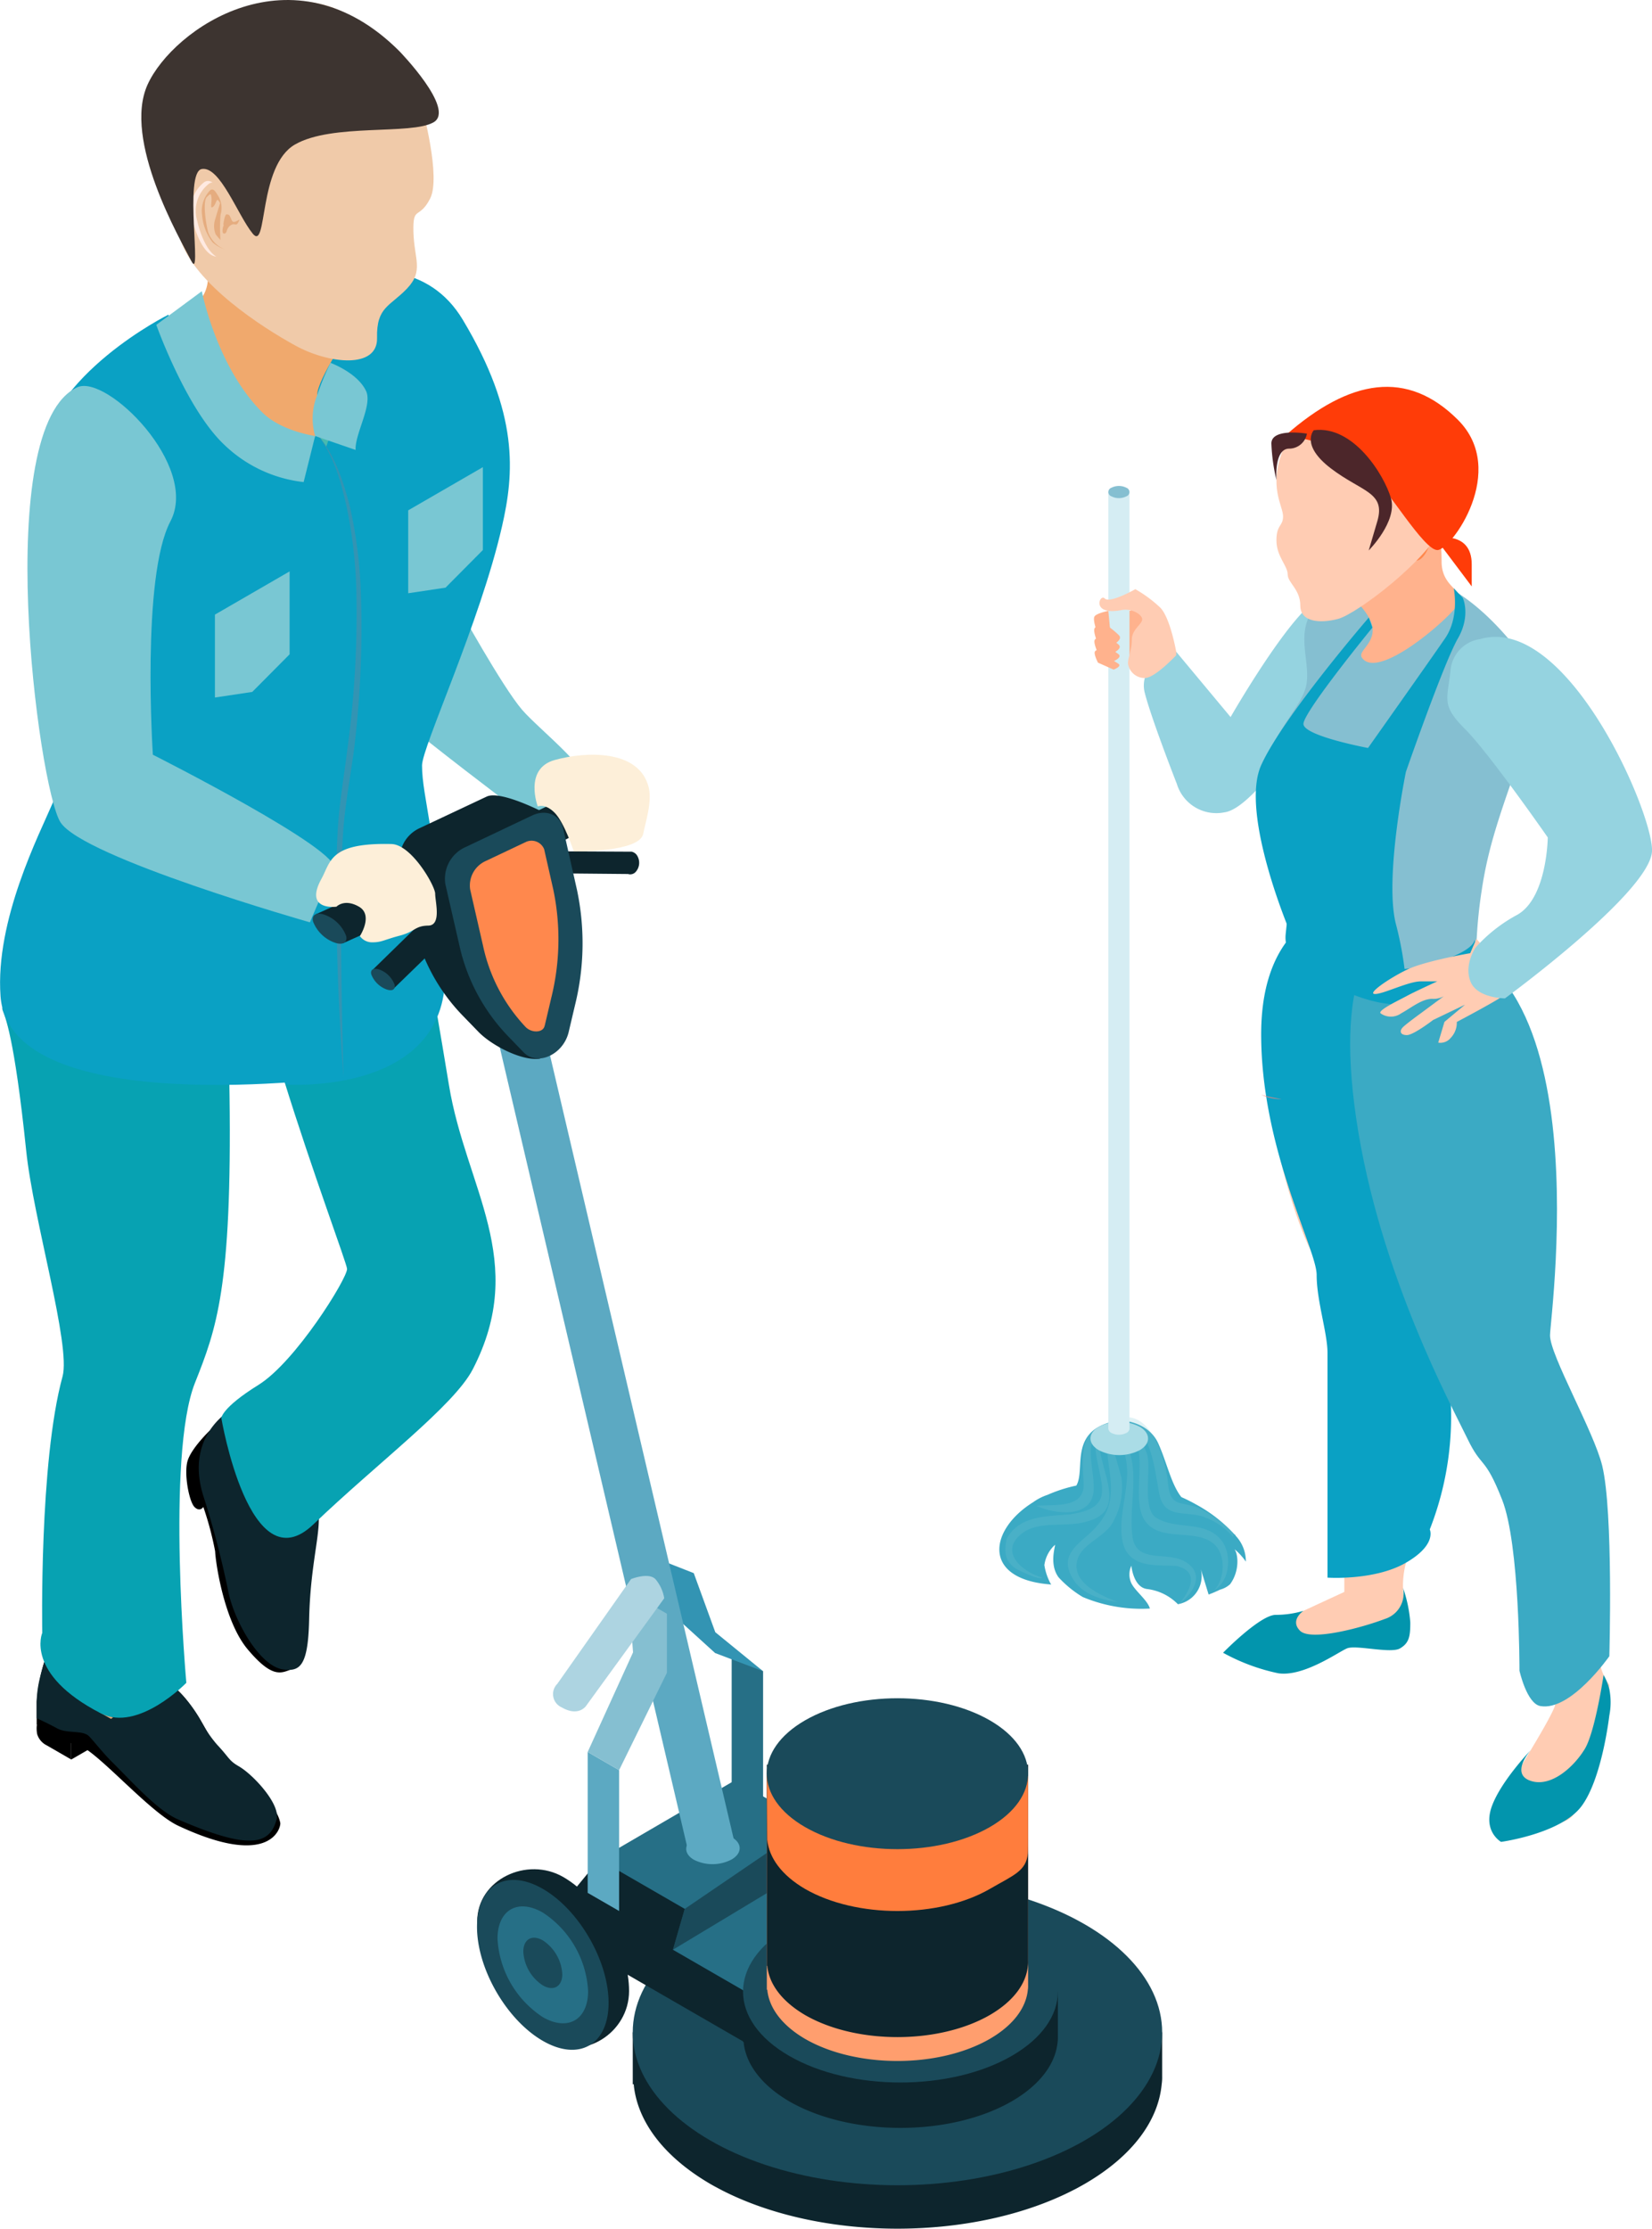
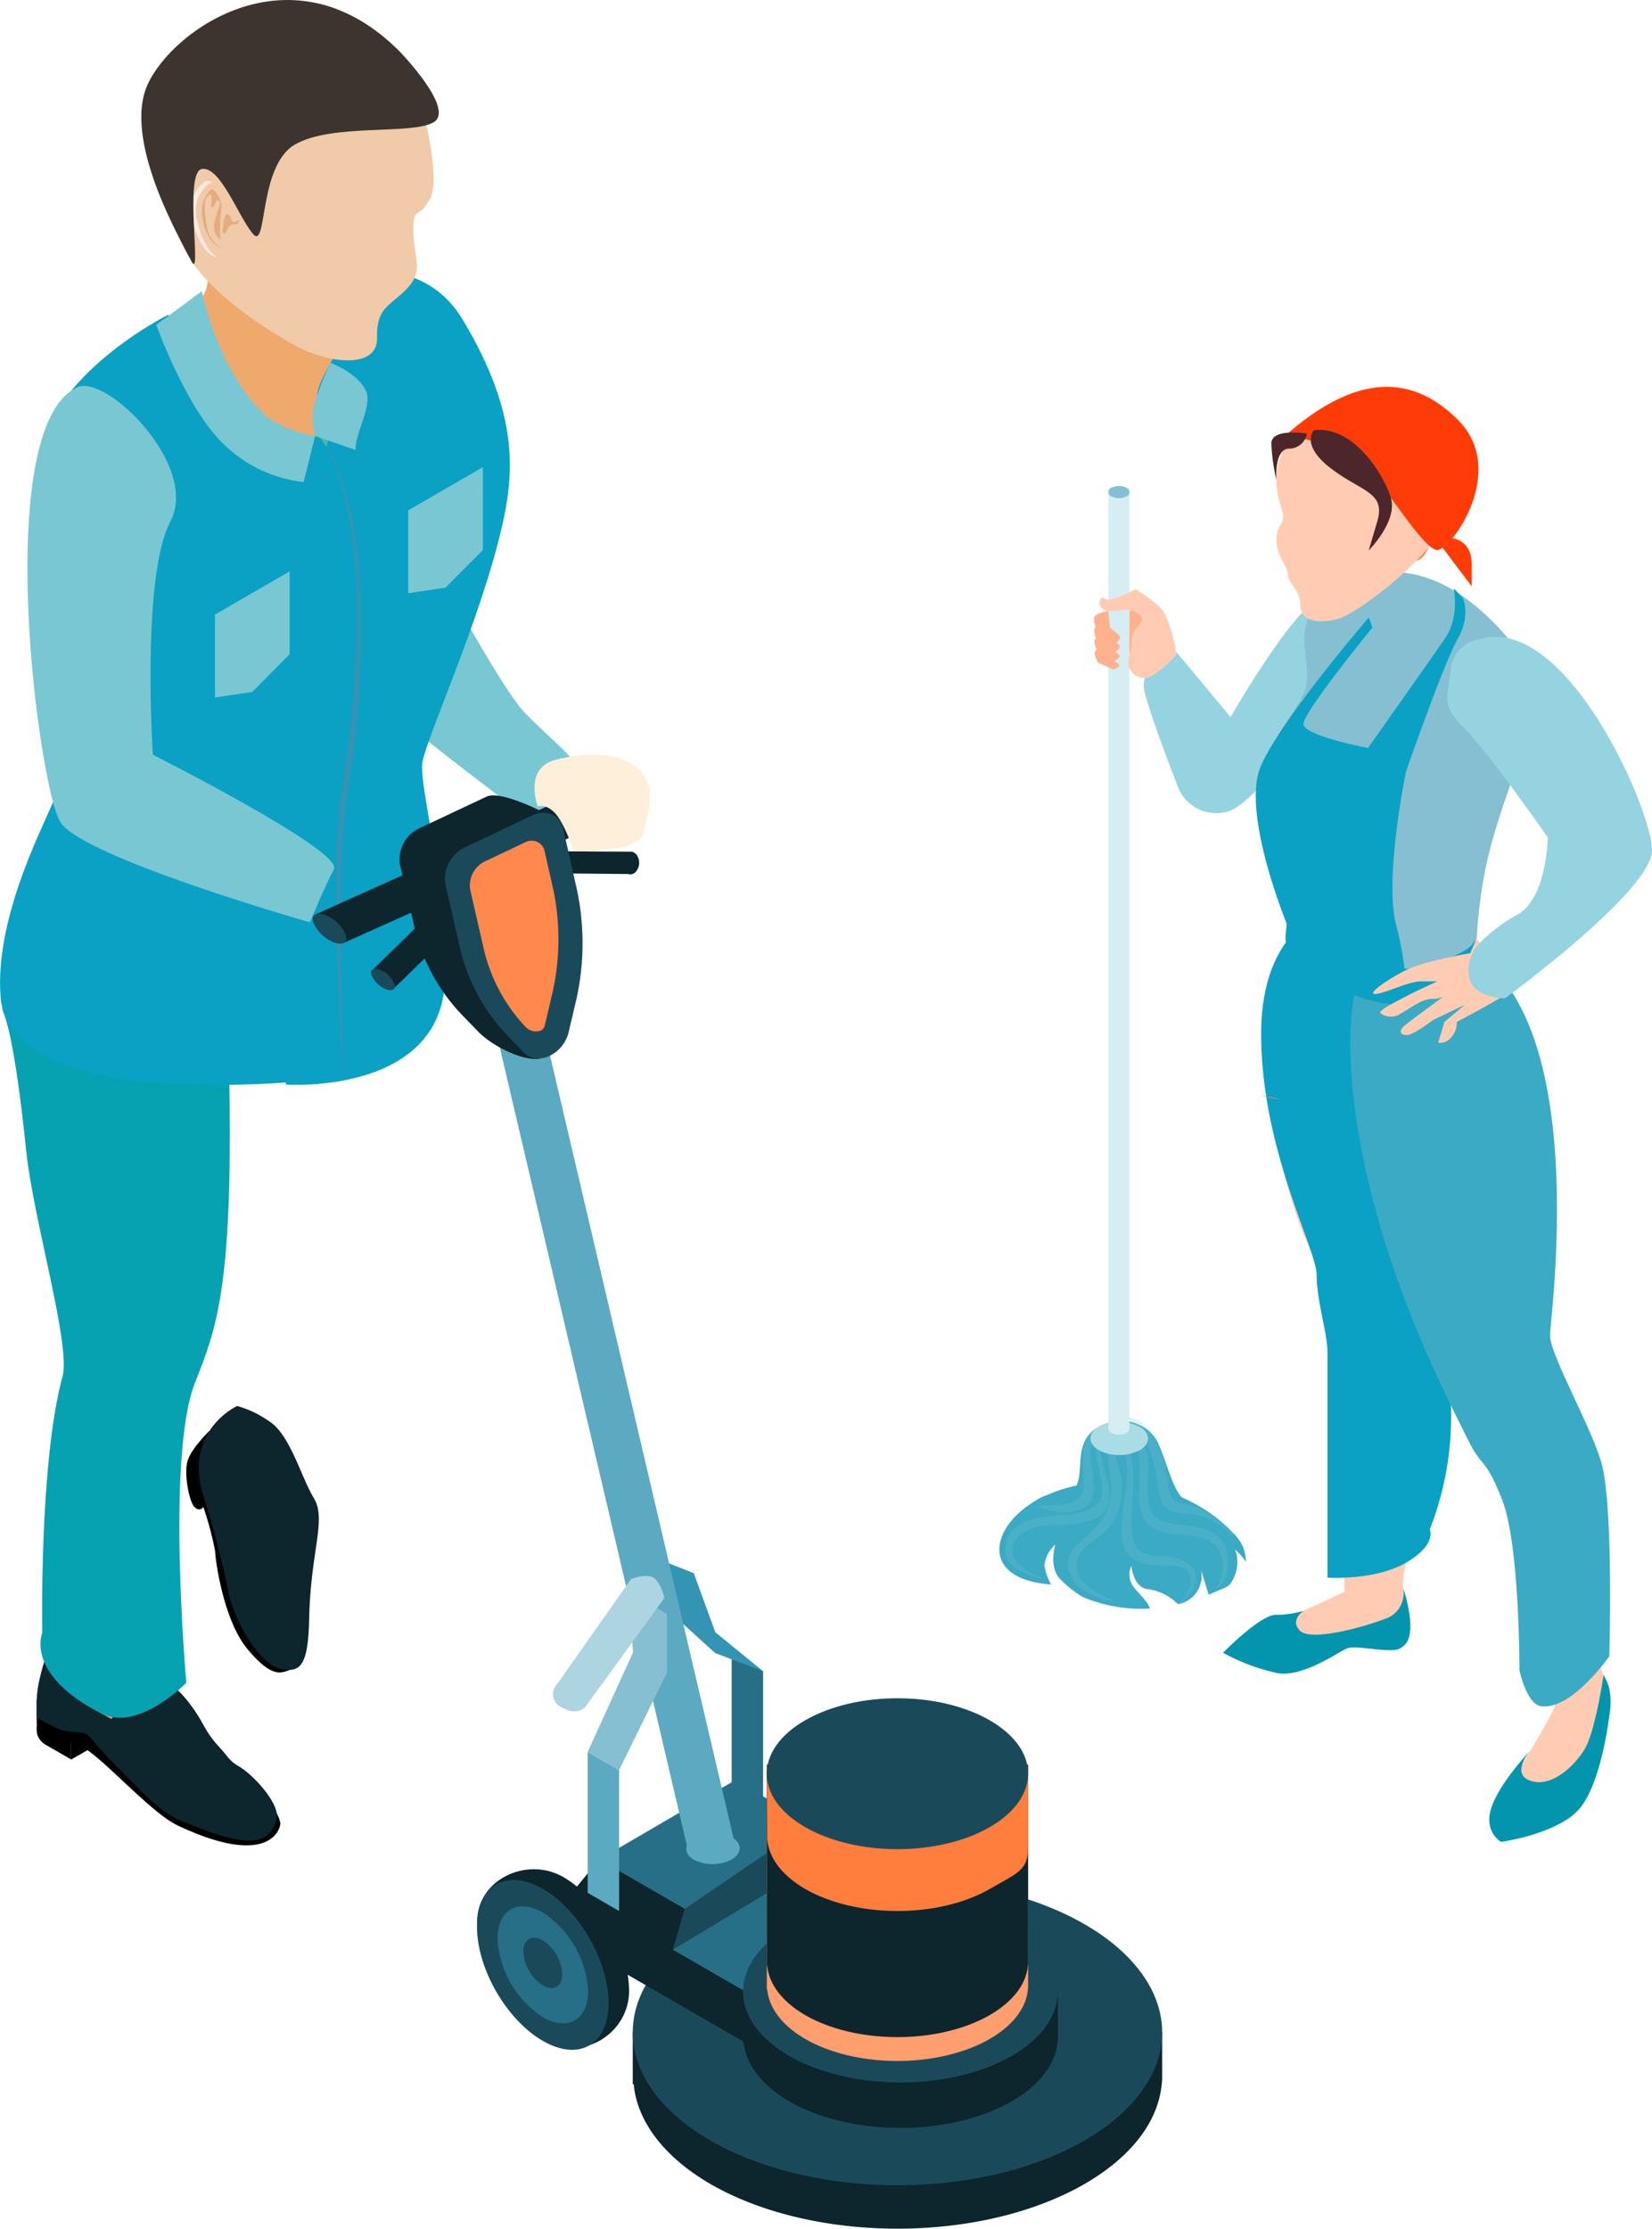
<svg xmlns="http://www.w3.org/2000/svg" width="247.162" height="333.326" viewBox="0 0 247.162 333.326">
  <g id="top-icon2" transform="translate(-101.77 -965.959)">
    <g id="グループ_1228" data-name="グループ 1228" transform="translate(101.77 965.959)">
      <g id="グループ_58" data-name="グループ 58" transform="translate(0 0)">
        <path id="パス_82" data-name="パス 82" d="M369.507,291.531s-2.725,2.6-3.309,4.512.219,6.1,1.026,6.914,1.326,0,1.326,0a47.9,47.9,0,0,1,1.764,6.618c.065,1.668,1.326,10.445,4.854,14.654s4.9,3.639,6.326,3.094c2.925-1.122-4.116-16.571-4.116-16.571l-7.5-19.219Z" transform="translate(-338.128 -77.571)" />
        <g id="グループ_57" data-name="グループ 57">
          <g id="グループ_56" data-name="グループ 56">
            <g id="グループ_29" data-name="グループ 29" transform="translate(29.736 210.283)">
              <path id="パス_83" data-name="パス 83" d="M372.229,290.574a15.633,15.633,0,0,1,4.827,2.313c3.086,1.971,4.739,8.324,6.66,11.5,1.91,3.163-.5,7.84-.719,18.093-.15,6.944-1.337,7.886-3.951,7.486-3.447-.526-7.152-7.1-8.093-11.395a138.527,138.527,0,0,0-3.67-14.189C363.92,294.352,372.229,290.574,372.229,290.574Z" transform="translate(-366.481 -290.574)" fill="#0d252d" />
            </g>
            <g id="グループ_30" data-name="グループ 30" transform="translate(41.167 40.328)">
              <path id="パス_84" data-name="パス 84" d="M387.93,246.426c1.56.123,13.474,13.216,9.093,21.517s-.25,28.711-.25,28.711,6.649,12.059,9.627,15.522c2.629,3.063,11.552,9.865,10.115,12.586s-9.592,3.332-9.592,3.332-28.235-20.983-31.559-26.283-16.606-57.727,12.567-55.386Z" transform="translate(-369.456 -246.35)" fill="#79c7d3" />
            </g>
            <g id="グループ_31" data-name="グループ 31" transform="translate(33.116 119.978)">
-               <path id="パス_85" data-name="パス 85" d="M381.131,375.086c9.561-9.166,21.014-17.72,23.846-23.193,8.385-16.233-1.045-27.12-3.566-42.527-2.5-15.272-6.164-35.437-6.164-35.437-9.012-14.242-17.843-2.782-23.65,3.032s14.573,58.468,14.573,59.925-7.7,13.889-13.251,17.336-5.557,4.969-5.557,4.969,4.216,25.057,13.77,15.895Z" transform="translate(-367.361 -267.076)" fill="#07a2b2" />
-             </g>
+               </g>
            <g id="グループ_32" data-name="グループ 32" transform="translate(10.66 257.796)">
              <path id="パス_86" data-name="パス 86" d="M368.757,302.937v1.182l-7.24,4.177V305.58Z" transform="translate(-361.518 -302.937)" />
            </g>
            <g id="グループ_33" data-name="グループ 33" transform="translate(5.481 256.18)">
              <path id="パス_87" data-name="パス 87" d="M360.212,304.208c.031.73.765-2.167,1.722-1.622l3.413,4.189v2.717l-3.655-2.11a2.761,2.761,0,0,1-1.445-1.7,4.627,4.627,0,0,1-.034-1.472Z" transform="translate(-360.17 -302.517)" />
            </g>
            <g id="グループ_34" data-name="グループ 34" transform="translate(5.489 246.861)">
              <path id="パス_88" data-name="パス 88" d="M360.172,307.763v3.4c.05,0,3.432,2.51,6,2.994,2.69.507,10.714,10.05,15.169,12.132,13.973,6.552,15.388.177,15.276-.411-.419-2.306-3.463-5.472-5.592-6.7-2.675-1.545-5.169-6.791-6.441-8.858s-4.216-6.422-6.3-5.211a84.807,84.807,0,0,0-6.964,5.211s-6.864-3.739-7.963-5.607a14.544,14.544,0,0,1-1.464-4.619,27.526,27.526,0,0,0-1.718,7.671Z" transform="translate(-360.172 -300.092)" />
            </g>
            <g id="グループ_35" data-name="グループ 35" transform="translate(7.245 245.532)">
              <path id="パス_89" data-name="パス 89" d="M362.055,305.694a13.848,13.848,0,0,1-1.426-4.4,4.058,4.058,0,0,1,1.426-1.111c2.179-1.253,5.227.365,7.225,2.364a49.017,49.017,0,0,0,6.233,4.508c-2.325,1.637-5.5,4.239-5.5,4.239s-6.86-3.732-7.959-5.6Z" transform="translate(-360.629 -299.746)" fill="#ab4003" />
            </g>
            <g id="グループ_36" data-name="グループ 36" transform="translate(7.245 245.531)">
              <path id="パス_90" data-name="パス 90" d="M363.78,300.138a2.988,2.988,0,0,0-1.53.388,4.513,4.513,0,0,0-1.215.876,13.354,13.354,0,0,0,1.353,4.093c.83,1.414,6.406,4.765,8.762,6.1l4.9-3.8a63.358,63.358,0,0,1-7.048-4.969c-1.3-1.3-3.359-2.682-5.227-2.682Zm0-.392c1.879,0,3.985,1.291,5.5,2.805a71.684,71.684,0,0,0,7.452,5.211l-5.549,4.289s-8.028-4.485-9.131-6.356a14.07,14.07,0,0,1-1.422-4.393,4.019,4.019,0,0,1,1.422-1.115,3.442,3.442,0,0,1,1.729-.442Z" transform="translate(-360.629 -299.746)" fill="#e0a273" />
            </g>
            <g id="グループ_37" data-name="グループ 37" transform="translate(5.489 246.861)">
              <path id="パス_91" data-name="パス 91" d="M360.172,307.763v2.459c.023,0,1.434.626,3.074,1.514,1.518.818,3.793.219,4.75,1.164.6.592,2.064,2.475,3.432,3.835,3.067,3.036,6.791,7.271,9.911,8.616,10.5,4.546,13.7,3.893,14.73-.027.588-2.267-3.517-6.683-5.642-7.913-1.556-.9-1.357-1.214-3.278-3.259a19.268,19.268,0,0,1-2.567-3.835,19.341,19.341,0,0,0-3.743-4.65c-.888-.688-1.787-1.007-2.559-.561-.265.146-.576.35-.911.58l-.557.384c-2.321,1.641-5.5,4.246-5.5,4.246s-6.864-3.739-7.963-5.607a14.07,14.07,0,0,1-1.43-4.393c-.019-.142-.034-.227-.034-.227a36.249,36.249,0,0,0-1.268,4.247,16.277,16.277,0,0,0-.45,3.424Z" transform="translate(-360.172 -300.092)" fill="#0d252d" />
            </g>
            <g id="グループ_38" data-name="グループ 38" transform="translate(0.346 127.758)">
              <path id="パス_92" data-name="パス 92" d="M390.467,269.787s1.764-8.639,2.363,35.345c.384,28.811-1.975,34.991-5.173,43.035-4.335,10.926-1.291,44.86-1.291,44.86s-7.221,7.436-12.79,4.565c-11.433-5.884-8.766-12.033-8.766-12.033s-.484-25.525,3.036-38.35c1.272-4.65-4.373-23.477-5.434-33.723-3.6-34.783-5.646-11.033-.392-30.648,2.144-7.978,28.446-13.051,28.446-13.051Z" transform="translate(-358.834 -269.1)" fill="#07a2b2" />
            </g>
            <g id="グループ_39" data-name="グループ 39" transform="translate(2.165 44.381)">
              <path id="パス_93" data-name="パス 93" d="M388.068,251.356A68.614,68.614,0,0,0,377,262.336c-5.691,7.014-6.375,7.84-4.592,23.37s-.83,27.6-.83,38.334c0,2.121-5.811,8.04-8.639,12.686s-3.635,18.2-3.635,18.2,0,8.5,18.6,4.043,49.917-12.309,40.241-29.115c-2.675-4.654-5.038-6.437-3.824-12.909s13.466-64.732,7.079-68.222-18.973.876-23.5,2.394-9.827.238-9.827.238Z" transform="translate(-359.307 -247.405)" fill="#48baaf" />
            </g>
            <g id="グループ_40" data-name="グループ 40" transform="translate(53.096 67.49)">
              <path id="パス_94" data-name="パス 94" d="M372.725,254.479l-.165-.088.115-.972c.038.63.05,1.061.05,1.061Z" transform="translate(-372.56 -253.418)" fill="#48baaf" />
            </g>
            <g id="グループ_41" data-name="グループ 41" transform="translate(21.341 40.436)">
              <path id="パス_95" data-name="パス 95" d="M383.828,295.319s11.545-6.925,8.293-13.3,1.606-13.424,1.606-13.424-37.443-7.894-27.862-11.51,36.282-20.053,46.324-3.328c8.462,14.108,7.7,22.951,5.872,30.929-3.3,14.431-11.963,32.969-11.963,35.748,0,4.765,2.344,10.849,3.424,30.137,1.084,19.308-23.758,17.582-23.758,17.582l-11.179-67.276Z" transform="translate(-364.297 -246.378)" fill="#0aa1c4" />
            </g>
            <g id="グループ_42" data-name="グループ 42" transform="translate(0 47.072)">
              <path id="パス_96" data-name="パス 96" d="M366.658,321.038c2.014-4.708-6.429-11.533-2.129-51.013,1.414-13.009,19.4-21.921,19.4-21.921s6.087,13.3,15.265,18.32,4.254,2.1,4.254,2.1l2.452-2.828s11.445,9.638,4.224,55.148c-1.614,10.2,0,41.278,0,41.278s-49.948,6.756-51.3-12.1c-.822-11.383,5.834-24.276,7.844-28.984Z" transform="translate(-358.744 -248.105)" fill="#0aa1c4" />
            </g>
            <g id="グループ_43" data-name="グループ 43" transform="translate(47.147 64.662)">
              <path id="パス_97" data-name="パス 97" d="M371.012,252.682c2.7,3.1,3.824,7.186,4.7,11.1a69.789,69.789,0,0,1,1.453,12.083,149.48,149.48,0,0,1-1.349,24.342c-.488,4.031-1.214,8.063-1.437,12.175-.219,4.093-.219,8.182-.173,12.259.065,8.17.453,16.325,1.041,24.465-.2-8.159-.354-16.314-.377-24.465.011-4.07.065-8.155.338-12.206.273-4.027,1.049-8.047,1.6-12.106a150.358,150.358,0,0,0,1.014-24.5,69.062,69.062,0,0,0-1.633-12.159c-1.041-3.924-2.348-8-5.173-10.995Z" transform="translate(-371.012 -252.682)" fill="#3394b3" />
            </g>
            <g id="グループ_44" data-name="グループ 44" transform="translate(26.245 40.139)">
              <path id="パス_98" data-name="パス 98" d="M392.021,255.236s-5.28,7.717-5.223,9.992.665,2.936-.323,6.145-6.737-2.8-12.59-6.814c-7.044-4.842-8.312-11.379-8.312-11.379s4.984-.918,4.873-5.772,21.575,7.828,21.575,7.828Z" transform="translate(-365.573 -246.301)" fill="#f0a96d" />
            </g>
            <g id="グループ_45" data-name="グループ 45" transform="translate(23.379 0.223)">
              <path id="パス_99" data-name="パス 99" d="M404.609,251.8s2.856,10.372,1.188,13.6-2.6.938-2.494,5,1.583,5.78-.965,8.455-4.589,2.732-4.477,7.379-7.152,3.908-12.186,1.161-15.053-9.242-17.24-15.872-12.636-33.577,16.6-35.583c13.428-.922,19.576,15.853,19.576,15.853Z" transform="translate(-364.827 -235.914)" fill="#f0caa9" />
            </g>
            <g id="グループ_46" data-name="グループ 46" transform="translate(28.612 27.067)">
              <path id="パス_100" data-name="パス 100" d="M371.1,245.268c-.046-.108-1.614-3.194-3.017-2.156a5.182,5.182,0,0,0-1.726,5.515c.569,2.544,2,5.669,3.743,5.576s2.294.131,3.19-1.249a3.481,3.481,0,0,0,.288-2.94Z" transform="translate(-366.189 -242.9)" fill="#ffeae1" />
            </g>
            <g id="グループ_47" data-name="グループ 47" transform="translate(29.333 27.292)">
              <path id="パス_101" data-name="パス 101" d="M371.282,245.318c-.042-.1-1.61-3.19-3.013-2.144a5.136,5.136,0,0,0-1.718,5.507c.557,2.548,1.991,5.672,3.739,5.58s2.287.131,3.19-1.257a3.482,3.482,0,0,0,.284-2.936Z" transform="translate(-366.377 -242.958)" fill="#f0caa9" />
            </g>
            <g id="グループ_48" data-name="グループ 48" transform="translate(30.19 28.338)">
              <path id="パス_102" data-name="パス 102" d="M369.307,245.377s-.488,1.556-.676,2.237a3.289,3.289,0,0,0,.035,2.306,7.521,7.521,0,0,0,.73.853,24.263,24.263,0,0,1,.008-3.72,3.611,3.611,0,0,0-.238-2.675c-.473-.734-.872-1.687-1.541-.773a4.436,4.436,0,0,0-.972,3.524,7.575,7.575,0,0,0,1.583,4.027,5.349,5.349,0,0,0,1.787,1.026,4.3,4.3,0,0,1-2.483-2.606c-.465-1.837-.738-4.7-.188-5.211s.615-.615.7.081-.269,1.749.215,1.387.5-1.333.823-.949.219.492.219.492Z" transform="translate(-366.6 -243.23)" fill="#e5ac7f" />
            </g>
            <g id="グループ_49" data-name="グループ 49" transform="translate(33.303 32.057)">
              <path id="パス_103" data-name="パス 103" d="M367.519,245.693s.192-1.533.507-1.495.388.038.6.542.269.7.738.534.784-.588.4.123c-.381.7-.527-.027-1.2.473s-.419,1.145-.888,1.207-.234-.984-.092-1.287Z" transform="translate(-367.409 -244.198)" fill="#e5ac7f" />
            </g>
            <g id="グループ_50" data-name="グループ 50" transform="translate(21.141)">
              <path id="パス_104" data-name="パス 104" d="M402.864,243.518s8.459,8.7,5.107,10.63-15.176.112-20.741,3.324-4.066,16.1-6.322,13.32-4.873-10.119-7.609-9.658c-2.752.45.1,16.994-1.556,13.781s-10.33-18.108-6.556-26.413,21.725-20.945,37.677-4.984Z" transform="translate(-364.245 -235.856)" fill="#3d3430" />
            </g>
            <g id="グループ_51" data-name="グループ 51" transform="translate(23.382 43.556)">
              <path id="パス_105" data-name="パス 105" d="M364.828,252.221l6.814-5.031s2.218,11.364,9.093,18.166c2.79,2.767,7.859,3.49,7.859,3.49l-1.718,6.887a20.346,20.346,0,0,1-11.963-5.665c-5.642-5.384-10.084-17.847-10.084-17.847Z" transform="translate(-364.828 -247.19)" fill="#79c7d3" />
            </g>
            <g id="グループ_52" data-name="グループ 52" transform="translate(46.79 54.27)">
              <path id="パス_106" data-name="パス 106" d="M371.6,254.77a37.879,37.879,0,0,1,1.975-4.792s4.07,1.476,5.334,4.239c.965,2.087-1.71,6.429-1.576,8.785l-6.053-2.083a9.3,9.3,0,0,1,.319-6.149Z" transform="translate(-370.919 -249.978)" fill="#79c7d3" />
            </g>
            <g id="グループ_53" data-name="グループ 53" transform="translate(32.157 85.46)">
              <path id="パス_107" data-name="パス 107" d="M367.111,264.556v12.4l5.585-.837,5.588-5.626v-12.4Z" transform="translate(-367.111 -258.094)" fill="#79c7d3" />
            </g>
            <g id="グループ_54" data-name="グループ 54" transform="translate(61.073 69.862)">
              <path id="パス_108" data-name="パス 108" d="M374.636,260.5v12.4l5.585-.837,5.584-5.622v-12.4Z" transform="translate(-374.636 -254.035)" fill="#79c7d3" />
            </g>
            <g id="グループ_55" data-name="グループ 55" transform="translate(4.108 57.724)">
              <path id="パス_109" data-name="パス 109" d="M367.3,251.066c4.362-1.964,18.281,11.767,13.9,20.065s-2.625,34.9-2.625,34.9,28.527,14.388,27.09,17.117-3.593,7.951-3.593,7.951-34-9.677-37.328-14.976-10.388-59.233,2.556-65.059Z" transform="translate(-359.813 -250.877)" fill="#79c7d3" />
            </g>
          </g>
        </g>
      </g>
      <g id="グループ_78" data-name="グループ 78" transform="translate(46.789 112.875)">
        <g id="グループ_77" data-name="グループ 77">
          <g id="グループ_76" data-name="グループ 76" transform="translate(0 2.587)">
            <g id="グループ_59" data-name="グループ 59" transform="translate(62.68 131.769)">
              <path id="パス_110" data-name="パス 110" d="M387.229,321.258l4.7,2.714V302.906l-4.7-2.717Z" transform="translate(-387.229 -300.188)" fill="#266f86" />
            </g>
            <path id="パス_111" data-name="パス 111" d="M399.8,313.19l-7.153-5.836-3.22-8.835-4.969-1.948,2.03,8.324,6.133,5.577Z" transform="translate(-332.42 -178.703)" fill="#3394b3" />
            <g id="グループ_61" data-name="グループ 61" transform="translate(47.877 165.635)">
              <g id="グループ_60" data-name="グループ 60" transform="translate(0.002 22.863)">
                <path id="パス_112" data-name="パス 112" d="M462.582,314.95v6.537a7.289,7.289,0,0,1-.069,1.226c-.5,5.4-4.32,10.734-11.521,14.907-15.484,8.927-40.54,8.927-56.02,0-7.133-4.173-10.945-9.5-11.452-14.907h-.142V314.95Z" transform="translate(-383.377 -314.95)" fill="#0d252d" />
              </g>
              <ellipse id="楕円形_3" data-name="楕円形 3" cx="39.605" cy="22.866" rx="39.605" ry="22.866" fill="#1a4a5a" />
            </g>
            <path id="パス_113" data-name="パス 113" d="M413.434,318.648l1.772-6.117-12.8-7.393L382.07,316.99,403.7,344.259l20.334-19.5Z" transform="translate(-339.214 -154.349)" fill="#266f86" />
            <path id="パス_114" data-name="パス 114" d="M386.709,319.882l19.328-13.162-5.1,9.638-16,9.634Z" transform="translate(-331.051 -149.848)" fill="#1a4a5a" />
            <g id="グループ_64" data-name="グループ 64" transform="translate(38.882 162.641)">
              <g id="グループ_62" data-name="グループ 62">
                <path id="パス_115" data-name="パス 115" d="M396.044,321.725l1.768-6.11-12.8-7.393-3.974,4.841v7.645l25.6,14.783v-7.649Z" transform="translate(-381.036 -308.222)" fill="#0d252d" />
              </g>
              <g id="グループ_63" data-name="グループ 63" transform="translate(25.502 19.762)">
                <path id="パス_116" data-name="パス 116" d="M434.773,313.364v6.814a4.2,4.2,0,0,1-.042.726c-.3,3.209-2.567,6.38-6.852,8.866-9.208,5.307-24.111,5.307-33.316,0-4.239-2.486-6.506-5.657-6.81-8.866h-.081v-7.54Z" transform="translate(-387.672 -313.364)" fill="#0d252d" />
              </g>
              <path id="パス_117" data-name="パス 117" d="M427.876,333.039c-9.2,5.307-24.111,5.307-33.308,0s-9.2-13.92,0-19.231,24.108-5.311,33.308,0S437.073,327.728,427.876,333.039Z" transform="translate(-362.172 -303.662)" fill="#1a4a5a" />
            </g>
            <g id="グループ_65" data-name="グループ 65" transform="translate(26.268 33.404)">
              <path id="パス_118" data-name="パス 118" d="M414.624,401.417l-7.131.458L377.754,275.051l7.131-.458Z" transform="translate(-377.754 -274.593)" fill="#5ca9c2" />
              <path id="パス_119" data-name="パス 119" d="M381.623,325.108l4.7,2.713V306.756l-4.7-2.717Z" transform="translate(-366.754 -190.876)" fill="#5ca9c2" />
              <path id="パス_120" data-name="パス 120" d="M386.322,324.511l7.153-14.562v-8.834l-5.753-3.321.687,9.1-6.786,14.9Z" transform="translate(-366.754 -208.631)" fill="#85bfd1" />
            </g>
            <g id="グループ_69" data-name="グループ 69">
              <g id="グループ_66" data-name="グループ 66" transform="translate(34.478 11.856)">
                <path id="パス_121" data-name="パス 121" d="M379.89,272.268l.634-3.282,12.605.062h0a1.3,1.3,0,0,1,.892.715,2.044,2.044,0,0,1-.357,2.379,1.113,1.113,0,0,1-.9.288v0l-.019-.008a1.21,1.21,0,0,1-.161-.035Z" transform="translate(-379.89 -268.986)" fill="#0d252d" />
              </g>
              <path id="パス_122" data-name="パス 122" d="M382.943,277.473l-4.012-4.377,14.5-7.052h0a1.958,1.958,0,0,1,1.668.1,5.229,5.229,0,0,1,2.936,3.059.946.946,0,0,1-.3,1.076v0l-.023.012a.514.514,0,0,1-.173.081Z" transform="translate(-348.139 -265.901)" fill="#0d252d" />
              <path id="パス_123" data-name="パス 123" d="M379.4,268.752a5.32,5.32,0,0,0,2.94,3.051c1.372.58,2.271.15,2.025-.968a5.276,5.276,0,0,0-2.94-3.059C380.058,267.2,379.155,267.637,379.4,268.752Z" transform="translate(-346.91 -261.288)" fill="#1a4a5a" />
              <path id="パス_124" data-name="パス 124" d="M383.692,299.665l2.425,2.5c2.037,2.1,6.61,4.431,9.235,4.012L393.811,295.1c1.391-5.872,3.363-20.384,2.156-25.7,0,0-6.522-3.409-8.62-2.41l-10.026,4.719a5.147,5.147,0,0,0-2.932,5.476l2.087,8.993A28.129,28.129,0,0,0,383.692,299.665Z" transform="translate(-361.332 -263.31)" fill="#0d252d" />
              <path id="パス_125" data-name="パス 125" d="M385.443,300.81l2.425,2.51c2.037,2.114,5.934.357,6.737-3.044l.957-4.062a38.515,38.515,0,0,0,.288-17.175l-2.068-9.177c-.48-2.094-2.567-2.963-4.669-1.956l-10.023,4.75a5.185,5.185,0,0,0-2.936,5.511l2.079,9.066A28.386,28.386,0,0,0,385.443,300.81Z" transform="translate(-356.311 -261.391)" fill="#1a4a5a" />
              <path id="パス_126" data-name="パス 126" d="M385.393,296.436c.88.911,2.506.876,2.809-.05.031-.088.058-.185.085-.288l.953-4.047a36.33,36.33,0,0,0,.292-16.187l-1.364-6.018a2.029,2.029,0,0,0-2.648-1.118l-6.157,2.913a4.009,4.009,0,0,0-2.26,4.25l1.918,8.378a25.407,25.407,0,0,0,6.356,12.152Z" transform="translate(-353.545 -258.301)" fill="#ff884d" />
              <g id="グループ_67" data-name="グループ 67" transform="translate(0 14.642)">
                <path id="パス_127" data-name="パス 127" d="M375.059,280.691l-4.012-4.358,14.461-6.5h0a2.014,2.014,0,0,1,1.664.138,5.394,5.394,0,0,1,2.94,3.055.907.907,0,0,1-.3,1.041h0l-.023.011a1.347,1.347,0,0,1-.169.077Z" transform="translate(-370.554 -269.711)" fill="#0d252d" />
                <path id="パス_128" data-name="パス 128" d="M370.962,272.578a5.441,5.441,0,0,0,2.936,3.047c1.372.6,2.271.208,2.018-.884a5.4,5.4,0,0,0-2.94-3.051C371.612,271.095,370.7,271.494,370.962,272.578Z" transform="translate(-370.919 -264.868)" fill="#1a4a5a" />
              </g>
              <g id="グループ_68" data-name="グループ 68" transform="translate(8.723 22.646)">
                <path id="パス_129" data-name="パス 129" d="M376.108,281.741l-2.828-3.117,6.914-6.748h0a1.437,1.437,0,0,1,1.176.111,3.8,3.8,0,0,1,2.071,2.171.644.644,0,0,1-.215.738h0l-.015.008a1.277,1.277,0,0,1-.119.05Z" transform="translate(-372.928 -271.794)" fill="#0d252d" />
                <path id="パス_130" data-name="パス 130" d="M373.218,274.384a3.888,3.888,0,0,0,2.075,2.179c.961.427,1.6.15,1.418-.626a3.836,3.836,0,0,0-2.068-2.179C373.679,273.331,373.041,273.611,373.218,274.384Z" transform="translate(-373.188 -266.777)" fill="#1a4a5a" />
              </g>
            </g>
            <g id="グループ_72" data-name="グループ 72" transform="translate(67.933 138.53)">
              <g id="グループ_70" data-name="グループ 70" transform="translate(0.002 11.63)">
                <path id="パス_131" data-name="パス 131" d="M427.691,304.974v31.352a3.162,3.162,0,0,1-.038.6c-.246,2.667-2.133,5.3-5.684,7.359-7.644,4.412-20.011,4.412-27.654,0-3.517-2.06-5.4-4.692-5.649-7.359H388.6V304.974Z" transform="translate(-388.596 -304.974)" fill="#ff9e6e" />
              </g>
              <g id="グループ_71" data-name="グループ 71" transform="translate(0.002 9.931)">
                <path id="パス_132" data-name="パス 132" d="M427.691,304.532v29.48a3.222,3.222,0,0,1-.038.607c-.246,2.667-2.133,5.292-5.684,7.356-7.644,4.408-20.011,4.408-27.654,0-3.517-2.064-5.4-4.689-5.649-7.356H388.6V304.532Z" transform="translate(-388.596 -304.532)" fill="#0d252d" />
              </g>
              <path id="パス_133" data-name="パス 133" d="M427.691,304.974V313.9c0,.215,0,2.433-.038,2.64-.246,2.667-2.133,3.259-5.684,5.319-7.644,4.408-20.011,4.408-27.654,0-3.517-2.06-5.4-4.689-5.649-7.356l-.069-9.527Z" transform="translate(-388.594 -293.344)" fill="#ff7d3d" />
              <path id="パス_134" data-name="パス 134" d="M421.966,321.214c-7.636,4.408-20.011,4.408-27.647,0s-7.632-11.556,0-15.96,20.011-4.408,27.647,0S429.6,316.81,421.966,321.214Z" transform="translate(-388.595 -301.948)" fill="#1a4a5a" />
            </g>
            <path id="パス_135" data-name="パス 135" d="M392.27,311.15a6.187,6.187,0,0,1-5.657.054c-1.553-.9-1.537-2.375.035-3.3a6.2,6.2,0,0,1,5.653-.061C393.857,308.744,393.842,310.22,392.27,311.15Z" transform="translate(-329.581 -148.515)" fill="#5ca9c2" />
            <g id="グループ_75" data-name="グループ 75" transform="translate(24.578 164.102)">
              <g id="グループ_73" data-name="グループ 73">
                <path id="パス_136" data-name="パス 136" d="M387.771,334.27c-5.426-3.136-10.449-11.606-10.449-17.87s7.456-9.765,12.882-6.629,9.838,10.78,9.838,17.048S393.2,337.4,387.771,334.27Z" transform="translate(-377.291 -308.602)" fill="#0d252d" />
                <path id="パス_137" data-name="パス 137" d="M394.33,325.053c0,5.3-3.72,7.448-8.3,4.8s-8.313-9.089-8.313-14.388,3.72-7.44,8.313-4.8S394.33,319.757,394.33,325.053Z" transform="translate(-376.18 -305.956)" fill="#266f86" />
                <path id="パス_138" data-name="パス 138" d="M387.16,333.087c-5.43-3.136-9.846-10.78-9.846-17.044s4.416-8.816,9.846-5.688S397,321.139,397,327.4,392.586,336.219,387.16,333.087Zm0-19.185c-3.739-2.156-6.779-.4-6.779,3.908a14.977,14.977,0,0,0,6.779,11.729c3.735,2.16,6.775.4,6.775-3.9A14.99,14.99,0,0,0,387.16,313.9Z" transform="translate(-377.314 -307.418)" fill="#1a4a5a" />
              </g>
              <g id="グループ_74" data-name="グループ 74" transform="translate(6.929 10.244)">
                <path id="パス_139" data-name="パス 139" d="M384.947,316.715c0,1.86-1.307,2.61-2.913,1.68a6.431,6.431,0,0,1-2.917-5.042c0-1.864,1.307-2.617,2.917-1.687A6.451,6.451,0,0,1,384.947,316.715Z" transform="translate(-379.117 -311.267)" fill="#1a4a5a" />
              </g>
            </g>
          </g>
          <path id="パス_140" data-name="パス 140" d="M396.629,270.075c.569,2.214-.511,5.376-.811,6.979-.526,2.794-10.388,2.644-10.388,2.644s-1.41-4.331-2.867-5.792-2.521-.934-2.521-.934-2.137-5.642,2.521-6.948S395.184,264.4,396.629,270.075Z" transform="translate(-346.371 -265.228)" fill="#fdefd9" />
-           <path id="パス_141" data-name="パス 141" d="M371.85,273.905c1.407-2.56,1.211-5.419,10.465-5.192,3.009.077,6.545,6.26,6.545,7.436s.984,4.731-1.034,4.765-1.964.9-4.258,1.5-2.709,1-4.058,1a2.241,2.241,0,0,1-1.914-.93s2.052-3.14-.138-4.4-3.366,0-3.366,0S369.171,278.767,371.85,273.905Z" transform="translate(-370.541 -255.354)" fill="#fdefd9" />
        </g>
        <path id="パス_142" data-name="パス 142" d="M380.932,313.319l11.029-15.664s2.594-1.049,3.643,0a5.875,5.875,0,0,1,1.322,2.871l-11.694,16.1s-1.118,1.679-3.643.219A2.167,2.167,0,0,1,380.932,313.319Z" transform="translate(-344.337 -174.361)" fill="#add4e1" />
      </g>
    </g>
    <g id="グループ_1229" data-name="グループ 1229" transform="translate(251.285 1023.816)">
      <path id="パス_163" data-name="パス 163" d="M267.531,31.268l.139,7.511a10.568,10.568,0,0,0,2.78,0c.417-.239,3.032-6.585,1.527-8.089S267.531,31.268,267.531,31.268Z" transform="translate(-249.727 3.087)" fill="#ffb28d" />
      <g id="グループ_110" data-name="グループ 110" transform="translate(21.618 0.958)">
        <path id="パス_164" data-name="パス 164" d="M273.958,57.377a6.176,6.176,0,0,0,7.128,4.237c5.778-.771,18.493-22.926,18.493-22.926s-.275-11.37-4.623-8.861-12.962,17.539-12.962,17.539l-9-10.8s-4.816,3.273-3.852,7.128S273.958,57.377,273.958,57.377Z" transform="translate(-269.014 1.064)" fill="#95d3e0" />
        <g id="グループ_107" data-name="グループ 107" transform="translate(11.855)">
          <g id="グループ_106" data-name="グループ 106">
            <g id="グループ_88" data-name="グループ 88" transform="translate(1.414 77.013)">
              <path id="パス_165" data-name="パス 165" d="M286.093,49.316s-5.729,1.7-6.873,12.2,3.206,27.906,6.873,35.011,1.6,9.773,3.209,11.378,1.6,1.455,1.6,9.478v29.793L282.2,151.2a2.969,2.969,0,0,0-3.667.625c-1.8,1.8-4.356,2.031-4.356,4.189s7.1,1.7,8.367,1.7,4.7-3.145,9.969-3.145,6.734,1.571,7.606-1.193-1.332-5.287,0-10.558,7.058-19.709,5.225-24.062-3.741-11.188-3.741-15.219,1.345-11.363.365-18.238S298.237,47.254,286.093,49.316Z" transform="translate(-274.175 -44.913)" fill="#ffccb3" />
              <path id="パス_166" data-name="パス 166" d="M287.14,47.572s-11.3,1.558-11.3,18.832,8.3,32.105,8.3,35.993,1.623,8.663,1.623,11.671v33.6s7.027.486,11.728-2.224,3.574-4.983,3.574-4.983a46.1,46.1,0,0,0,2.965-21.442c-1.314-11.707-3.633-12.221-2.471-25.065S294.5,46.408,287.14,47.572Z" transform="translate(-271.553 -47.544)" fill="#0aa1c4" />
            </g>
            <g id="グループ_89" data-name="グループ 89" transform="translate(19.017 81.196)">
              <path id="パス_167" data-name="パス 167" d="M297.412,118.631s4.816,3.9,6.421,7.562,8.475,30.089,6.647,34.293-8.48,13.6-8.48,16.351-.794,2.98,5.1,1.836,6.127-1.378,7.043-3.9,4.124-10.666,4.124-10.666l.46-7.035a8.929,8.929,0,0,1-1.6-4.3c0-2.062.915-20.4-.46-24.749s-7.565-11.458-7.565-11.458-2.116-47.111-3.206-51.382c-2.52-9.884-7.776-11.895-7.776-11.895l-15.924-1.52s-1.55,18.277.846,24.921S295.352,116.569,297.412,118.631Z" transform="translate(-279.955 -45.081)" fill="#ffccb3" />
              <path id="パス_168" data-name="パス 168" d="M318.727,128.367c-1.245-5.1-7.806-16.508-7.806-19.48s8.874-65.262-25.137-59.317c0,0-7.261,3.816-3.852,26.932s14.415,43.2,16.618,47.8,2.571,2.461,5.212,9.179,2.587,25.548,2.587,25.548,1.088,4.937,3.134,5.292c4.556.8,10.311-7.454,10.311-7.454S320.418,135.292,318.727,128.367Z" transform="translate(-281.021 -49.171)" fill="#3baac4" />
            </g>
            <g id="グループ_91" data-name="グループ 91" transform="translate(37.908 83.452)">
              <g id="グループ_90" data-name="グループ 90">
                <path id="パス_169" data-name="パス 169" d="M288.368,50.051l.026,0Z" transform="translate(-288.368 -50.048)" fill="#fe8989" />
              </g>
            </g>
            <g id="グループ_92" data-name="グループ 92" transform="translate(5.479 26.765)">
              <path id="パス_170" data-name="パス 170" d="M313.287,38.318c.105.129,5.374,6.035,2.06,15.5-3.438,9.815-5.328,14.8-6.359,21.676a71.086,71.086,0,0,0-.859,11.779s-8.868,4.947-16.6,1.854-11.417-5.04-11.417-5.04l.3-4.641s-5.719-12.316-4.489-20c1.157-7.22,5.9-10.769,6.763-14.376s-2-8.434,1.72-12.154C284.411,32.916,296.959,18.848,313.287,38.318Z" transform="translate(-275.756 -28.002)" fill="#85bfd1" />
            </g>
            <g id="グループ_93" data-name="グループ 93" transform="translate(19.159 17.375)">
-               <path id="パス_171" data-name="パス 171" d="M281.076,37.335s3.224,2.8,3.224,5.045-2.229,3.209-1.612,4.132c2.36,3.52,13.005-5.785,14.379-7.94s-2.453-2.355-2.453-6.4a49.278,49.278,0,0,0-.689-7.819Z" transform="translate(-281.076 -24.35)" fill="#ffb28d" />
-             </g>
+               </g>
            <g id="グループ_94" data-name="グループ 94" transform="translate(4.895 29.152)">
              <path id="パス_172" data-name="パス 172" d="M279.291,55.213a4.971,4.971,0,0,1-2.006-4.549l.278-2.656s10.365,9.617,19.225,7.655,8.768-4.127,8.768-4.127l.19.846a5.015,5.015,0,0,1-2.072,5.24c-2.54,1.738-6.5,3.859-10.355,3.572C287.769,60.782,282.274,57.38,279.291,55.213Z" transform="translate(-272.811 1.047)" fill="#0aa1c4" />
              <path id="パス_173" data-name="パス 173" d="M280.623,80.284s-7.526-17.7-4.284-24.89,16.1-22.069,16.1-22.069l.537,1.5s-10.316,12.61-10.316,14.407,9.66,3.6,9.66,3.6,8.943-12.64,11.532-16.4c2.2-3.2,1.293-7.493,1.293-7.493l1.293,1.378c.077-.033,1.3,2.7-.663,6.115C303.623,40.184,297.99,56.4,297.99,56.4s-3.214,15.646-1.535,22.62a51.933,51.933,0,0,1,1.679,10.895l-17.51-8.945Z" transform="translate(-275.529 -28.93)" fill="#0aa1c4" />
            </g>
            <g id="グループ_97" data-name="グループ 97" transform="translate(5.706 104.912)">
              <g id="グループ_96" data-name="グループ 96">
                <g id="グループ_95" data-name="グループ 95">
                  <path id="パス_174" data-name="パス 174" d="M275.844,58.394a20.22,20.22,0,0,0,3.047.653A7.6,7.6,0,0,1,275.844,58.394Z" transform="translate(-275.844 -58.394)" fill="#f7807b" />
                </g>
              </g>
            </g>
            <g id="グループ_102" data-name="グループ 102" transform="translate(25.761 17.212)">
              <g id="グループ_98" data-name="グループ 98" transform="translate(0.491)">
                <path id="パス_175" data-name="パス 175" d="M285.589,25.954c.028-.069,1.059-2.224,2.039-1.53a3.561,3.561,0,0,1,1.283,3.769c-.347,1.769-1.283,3.942-2.489,3.911s-1.579.126-2.222-.815a2.4,2.4,0,0,1-.244-2.018Z" transform="translate(-283.835 -24.286)" fill="#ff884d" />
              </g>
              <g id="グループ_99" data-name="グループ 99" transform="translate(0 0.165)">
                <path id="パス_176" data-name="パス 176" d="M285.4,26.018c.028-.069,1.059-2.224,2.042-1.53a3.551,3.551,0,0,1,1.278,3.77c-.347,1.769-1.281,3.942-2.489,3.911s-1.574.126-2.219-.815a2.4,2.4,0,0,1-.244-2.018Z" transform="translate(-283.644 -24.35)" fill="#ff884d" />
              </g>
              <g id="グループ_100" data-name="グループ 100" transform="translate(2.314 0.885)">
                <path id="パス_177" data-name="パス 177" d="M284.919,26.131s.368,1.065.5,1.527a2.27,2.27,0,0,1,.015,1.589,5.4,5.4,0,0,1-.489.607,16.427,16.427,0,0,0-.067-2.566,2.483,2.483,0,0,1,.123-1.846c.316-.514.573-1.18,1.047-.563a3.069,3.069,0,0,1,.725,2.417,5.18,5.18,0,0,1-1.023,2.8,3.613,3.613,0,0,1-1.211.735A2.95,2.95,0,0,0,286.21,29c.285-1.275.429-3.25.046-3.595s-.437-.414-.483.064.211,1.2-.129.964-.368-.91-.581-.64S284.919,26.131,284.919,26.131Z" transform="translate(-284.544 -24.63)" fill="#ff884d" />
              </g>
              <g id="グループ_101" data-name="グループ 101" transform="translate(0.707 3.485)">
                <path id="パス_178" data-name="パス 178" d="M285.6,26.663s-.154-1.052-.373-1.021-.265.031-.411.383-.17.481-.5.381-.55-.391-.275.087.365-.023.838.311.3.782.625.818.149-.684.046-.892Z" transform="translate(-283.919 -25.642)" fill="#ff884d" />
              </g>
            </g>
            <g id="グループ_103" data-name="グループ 103" transform="translate(7.984)">
              <path id="パス_179" data-name="パス 179" d="M289.411,17.943c-.524.1-9.455,2.576-11.689,8.079s0,8.418,0,9.966-.992,1.2-.992,3.61,1.682,3.8,1.682,5.078,1.89,2.229,1.89,4.677,2.924,2.718,5.67,1.982S299.55,42.52,301.957,36.85,305.05,15.02,289.411,17.943Z" transform="translate(-276.73 -17.593)" fill="#ffccb3" />
            </g>
            <g id="グループ_104" data-name="グループ 104" transform="translate(0 178.669)">
              <path id="パス_180" data-name="パス 180" d="M285.651,90.512s-2.09,1.4-.512,2.98c1.6,1.607,9.226-.447,12.72-1.772a4,4,0,0,0,2.692-4.641,20.525,20.525,0,0,1,1.085,5.155c0,2.026-.134,3.083-1.543,3.9s-6.6-.573-7.94,0-6.5,4.284-10.277,3.716a29.6,29.6,0,0,1-8.251-3.068s5.536-5.667,7.878-5.667A14.479,14.479,0,0,0,285.651,90.512Z" transform="translate(-273.625 -87.079)" fill="#0295ad" />
            </g>
            <g id="グループ_105" data-name="グループ 105" transform="translate(39.832 191.698)">
              <path id="パス_181" data-name="パス 181" d="M295.3,103.4s-3.132,3.533,0,4.579,6.575-2.216,8.12-4.8,2.795-11.033,2.795-11.033a8.662,8.662,0,0,1,.856,2.1,10.192,10.192,0,0,1,0,3.967s-1.072,9.439-4.165,13.564-12.031,5.33-12.031,5.33-2.751-1.548-1.376-5.33S295.3,103.4,295.3,103.4Z" transform="translate(-289.116 -92.146)" fill="#0295ad" />
            </g>
          </g>
        </g>
        <g id="グループ_108" data-name="グループ 108" transform="translate(34.308 81.595)">
          <path id="パス_182" data-name="パス 182" d="M303.321,50.686c-.093-.463-.134-.91-.19-1.36a23.277,23.277,0,0,1-3.474,2.15l-1.844-2.15-.931,2.15s-6.783,1.162-9.478,2.471-6.053,3.633-4.762,3.633,4.991-1.887,6.842-1.887h2.466S288.6,57.217,287.4,57.87s-4.4,2.155-3.929,2.6a2.636,2.636,0,0,0,3.08,0c1.481-.807,3.083-2.162,4.623-2.162a3.18,3.18,0,0,0,1.761-.4l-3.456,2.561s-1.993,1.44-2.62,2.031-.463,1.227.54,1.227,3.931-2.26,3.931-2.26l4.775-2.288-3.08,2.574-.928,3.1a1.98,1.98,0,0,0,1.851-.692,3.289,3.289,0,0,0,.926-2.4s6.395-3.374,7.086-4.027a9.662,9.662,0,0,0,1.234-1.453s.807-.476,2.042-1.211A10.467,10.467,0,0,1,303.321,50.686Z" transform="translate(-282.357 -49.326)" fill="#ffccb3" />
        </g>
        <g id="グループ_109" data-name="グループ 109" transform="translate(45.408 36.437)">
          <path id="パス_183" data-name="パス 183" d="M291.577,32.094a5.186,5.186,0,0,0-4.435,4.783c-.5,4.379-1.36,5.132,2.219,8.712S301.7,61.759,301.7,61.759s-.087,8.987-4.525,11.548a22.979,22.979,0,0,0-6.292,4.937s-1.746,2.551-.746,5.068,5.158,2.517,5.158,2.517S317.3,69.75,317.3,63.687,304.459,28.343,291.577,32.094Z" transform="translate(-286.674 -31.763)" fill="#95d3e0" />
        </g>
      </g>
      <g id="グループ_113" data-name="グループ 113" transform="translate(0 14.822)">
        <path id="パス_184" data-name="パス 184" d="M295.8,96.625c.586.861.735,3.332-.676,5.238a3.625,3.625,0,0,1-1.481.8c-.584.278-1.139.522-1.725.738l-1.17-3.821.01.033a4.288,4.288,0,0,1-3.268,5.2c-.054.01-.108.023-.165.036a7.764,7.764,0,0,0-4.657-2.281c-2.034-.309-2.309-3.484-2.309-3.484a3.113,3.113,0,0,0-.093,2.4c.432,1.234,2.5,2.684,2.864,4.009a22.653,22.653,0,0,1-10.046-1.725,16.143,16.143,0,0,1-3.6-2.929c-1.574-2.1-.311-5.117-.586-4.842A5,5,0,0,0,267.344,99a8.747,8.747,0,0,0,1.021,2.929,1.57,1.57,0,0,0-.37-.062c-10.018-.892-8.879-8.2-2.345-12.268a7.989,7.989,0,0,1,2.16-1.108,22.035,22.035,0,0,1,4.315-1.389c1.481-2.5-1.417-8.537,6.474-9.771,0,0,4.253.031,5.793,3.484,1.265,2.8,1.941,6.133,3.451,8.012a24.815,24.815,0,0,1,2.219,1.111,21.958,21.958,0,0,1,5.7,4.441c.126.09.219.152.219.152h-.092a5.562,5.562,0,0,1,1.6,3.947A8.972,8.972,0,0,0,295.8,96.625Z" transform="translate(-260.607 62.404)" fill="#3baac4" />
        <path id="パス_185" data-name="パス 185" d="M273.694,77.518c-4.428,2.2-2.237,6.053-2.342,9.83-.121,4.417-5.742,3.8-8.6,2.481,2.87-.224,7.326.447,7.081-3.44C269.691,82.74,268.94,78.439,273.694,77.518Z" transform="translate(-257.23 62.703)" fill="#79c7d3" opacity="0.23" />
        <path id="パス_186" data-name="パス 186" d="M267.01,77.518c5.639,4.528,2.767,10.769,3.44,16.847.537,4.194,5.137,2.224,7.842,3.79,3.132,1.813,1.314,4.747-.869,6.364,1.581-1.854,3.227-4.837-.347-5.688-2.761-.208-6.145.35-7.7-2.476-1.322-2.962-.01-6.958.206-10.025A11.658,11.658,0,0,0,267.01,77.518Z" transform="translate(-250.546 62.703)" fill="#79c7d3" opacity="0.23" />
        <path id="パス_187" data-name="パス 187" d="M267.01,78.087c5.68-3.808,8.429,5.04,8.768,8.966.378,3.533,1.738,2.651,4.513,3.626.584.149,6.1,3.626,5.184,4.322a10.308,10.308,0,0,0-4.418-2.97c-2.731-.926-5.814.363-6.58-3.417C273.667,84.6,273.251,76.616,267.01,78.087Z" transform="translate(-250.546 62.134)" fill="#79c7d3" opacity="0.23" />
        <path id="パス_188" data-name="パス 188" d="M276.518,77.519c-4.973,3.507,5.1,12.941-3.949,14.8-2.764.669-6.57-.213-8.966,1.52-3.7,2.672-.381,5.773,2.846,6.726-.139.532-3.687-1.16-4-1.386-1.679-1.2-1.628-2.571-1.322-4.381,1.916-3.528,5.945-3.384,9.439-3.687,1.694-.247,4.243-.725,4.747-2.7C276.114,85.274,272.16,79.316,276.518,77.519Z" transform="translate(-260.054 62.705)" fill="#79c7d3" opacity="0.23" />
        <path id="パス_189" data-name="パス 189" d="M267.01,77.534c2.746-.309,4.826,2.126,5.616,4.5.748,2.24-.877,8.416,1.5,9.66,2.774,1.694,6.732.437,9.2,2.828,2.139,1.957,1.923,6.5-.669,7.961,1.71-1.646,1.841-5.515-.149-7.048-2.769-2.188-7.688-.2-10.033-3.158C269.406,88.413,274.842,78.347,267.01,77.534Z" transform="translate(-250.546 62.687)" fill="#79c7d3" opacity="0.23" />
        <path id="パス_190" data-name="パス 190" d="M270.806,77.518c-.661.126,1.71,7.477,1.808,8.159a10.649,10.649,0,0,1-1.422,6.85c-1.293,2.029-4.4,3-5.145,5.279-1.08,3.538,3.543,5.459,6.035,6.423-2.612-.36-5.467-1.2-6.845-3.656-2.2-3.911,1.8-5.356,3.769-7.8C273.29,87.947,269.219,82.756,270.806,77.518Z" transform="translate(-254.342 62.703)" fill="#79c7d3" opacity="0.23" />
        <path id="パス_191" data-name="パス 191" d="M273.262,81.666a6.727,6.727,0,0,1-6.091,0c-1.682-.969-1.682-2.546,0-3.515a6.727,6.727,0,0,1,6.091,0C274.944,79.121,274.944,80.7,273.262,81.666Z" transform="translate(-252.275 62.553)" fill="#aadce6" />
        <g id="グループ_112" data-name="グループ 112" transform="translate(16.305)">
          <g id="グループ_111" data-name="グループ 111" transform="translate(0 0.847)">
            <path id="パス_192" data-name="パス 192" d="M270.113,23.314v140.14l0,.051a.825.825,0,0,1-.46.594,2.473,2.473,0,0,1-2.24,0,.828.828,0,0,1-.458-.594h-.005V23.314Z" transform="translate(-266.948 -23.314)" fill="#d5edf3" />
          </g>
          <path id="パス_193" data-name="パス 193" d="M269.642,24.539a2.452,2.452,0,0,1-2.229,0,.68.68,0,0,1,0-1.288,2.467,2.467,0,0,1,2.229,0A.68.68,0,0,1,269.642,24.539Z" transform="translate(-266.945 -22.984)" fill="#85bfd1" />
        </g>
      </g>
      <path id="パス_194" data-name="パス 194" d="M277.933,38.428s-.877-5.155-2.415-6.7a19.327,19.327,0,0,0-3.713-2.741s-3.8,2.17-4.577,1.388-2.116,2.636,2.51,1.736c1.512-.293,3.091.651,3.091,1.386s-1.553,1.5-1.553,3.047-.573,2.654-.573,3.541a2.514,2.514,0,0,0,2.522,2.188c1.52,0,4.708-3.42,4.708-3.42Z" transform="translate(-251.458 1.276)" fill="#ffccb3" />
      <g id="グループ_114" data-name="グループ 114" transform="translate(14.16 33.504)">
        <path id="パス_195" data-name="パス 195" d="M268.179,32.4s-1.73.108-1.985.555c-.213.378.46,1.669.46,1.669l2.337,1.036s1.3-.476.7-.882a12.259,12.259,0,0,0-1.286-.748Z" transform="translate(-266.054 -26.875)" fill="#ffb28d" />
        <path id="パス_196" data-name="パス 196" d="M268.209,31.682s-1.759.19-2.018.653c-.247.442.468,1.964.468,1.964l2.373,1.219s1.314-.555.71-1.036a12.337,12.337,0,0,0-1.306-.882Z" transform="translate(-266.075 -28)" fill="#ffb28d" />
        <path id="パス_197" data-name="パス 197" d="M268.235,30.966s-1.784.275-2.047.753c-.278.507.473,2.258.473,2.258l2.4,1.4s1.34-.64.725-1.193a12.887,12.887,0,0,0-1.324-1.013Z" transform="translate(-266.093 -29.125)" fill="#ffb28d" />
        <path id="パス_198" data-name="パス 198" d="M268.264,30.25s-1.81.357-2.078.851c-.311.571.481,2.553.481,2.553l2.44,1.589s1.358-.728.73-1.35a13.125,13.125,0,0,0-1.34-1.147Z" transform="translate(-266.114 -30.25)" fill="#ffb28d" />
      </g>
      <path id="パス_199" data-name="パス 199" d="M277.259,24.476s8.429,1.144,11.91,4.623,8.758,12.532,10.812,12.532,10.658-11.89,3.08-19.467S286.9,16,277.259,24.476Z" transform="translate(-234.442 -17.22)" fill="#ff3c08" />
      <path id="パス_200" data-name="パス 200" d="M291.4,33.314l-5.412-7.2s5.412-1.257,5.412,3.9Z" transform="translate(-220.724 -3.464)" fill="#ff3c08" />
      <path id="パス_201" data-name="パス 201" d="M279.181,19.777s-2.055,2.193,2.569,5.719,8.22,3.525,6.937,7.894L287.4,37.756s4.343-4.34,3.325-7.822S285.09,19,279.181,19.777Z" transform="translate(-232.136 -13.29)" fill="#4c262a" />
      <path id="パス_202" data-name="パス 202" d="M281.753,20.044s-5.317-.9-5.317,1.476a27.955,27.955,0,0,0,.756,5.461s-.378-4.693,1.905-4.693A2.708,2.708,0,0,0,281.753,20.044Z" transform="translate(-235.735 -13.045)" fill="#4c262a" />
    </g>
  </g>
</svg>